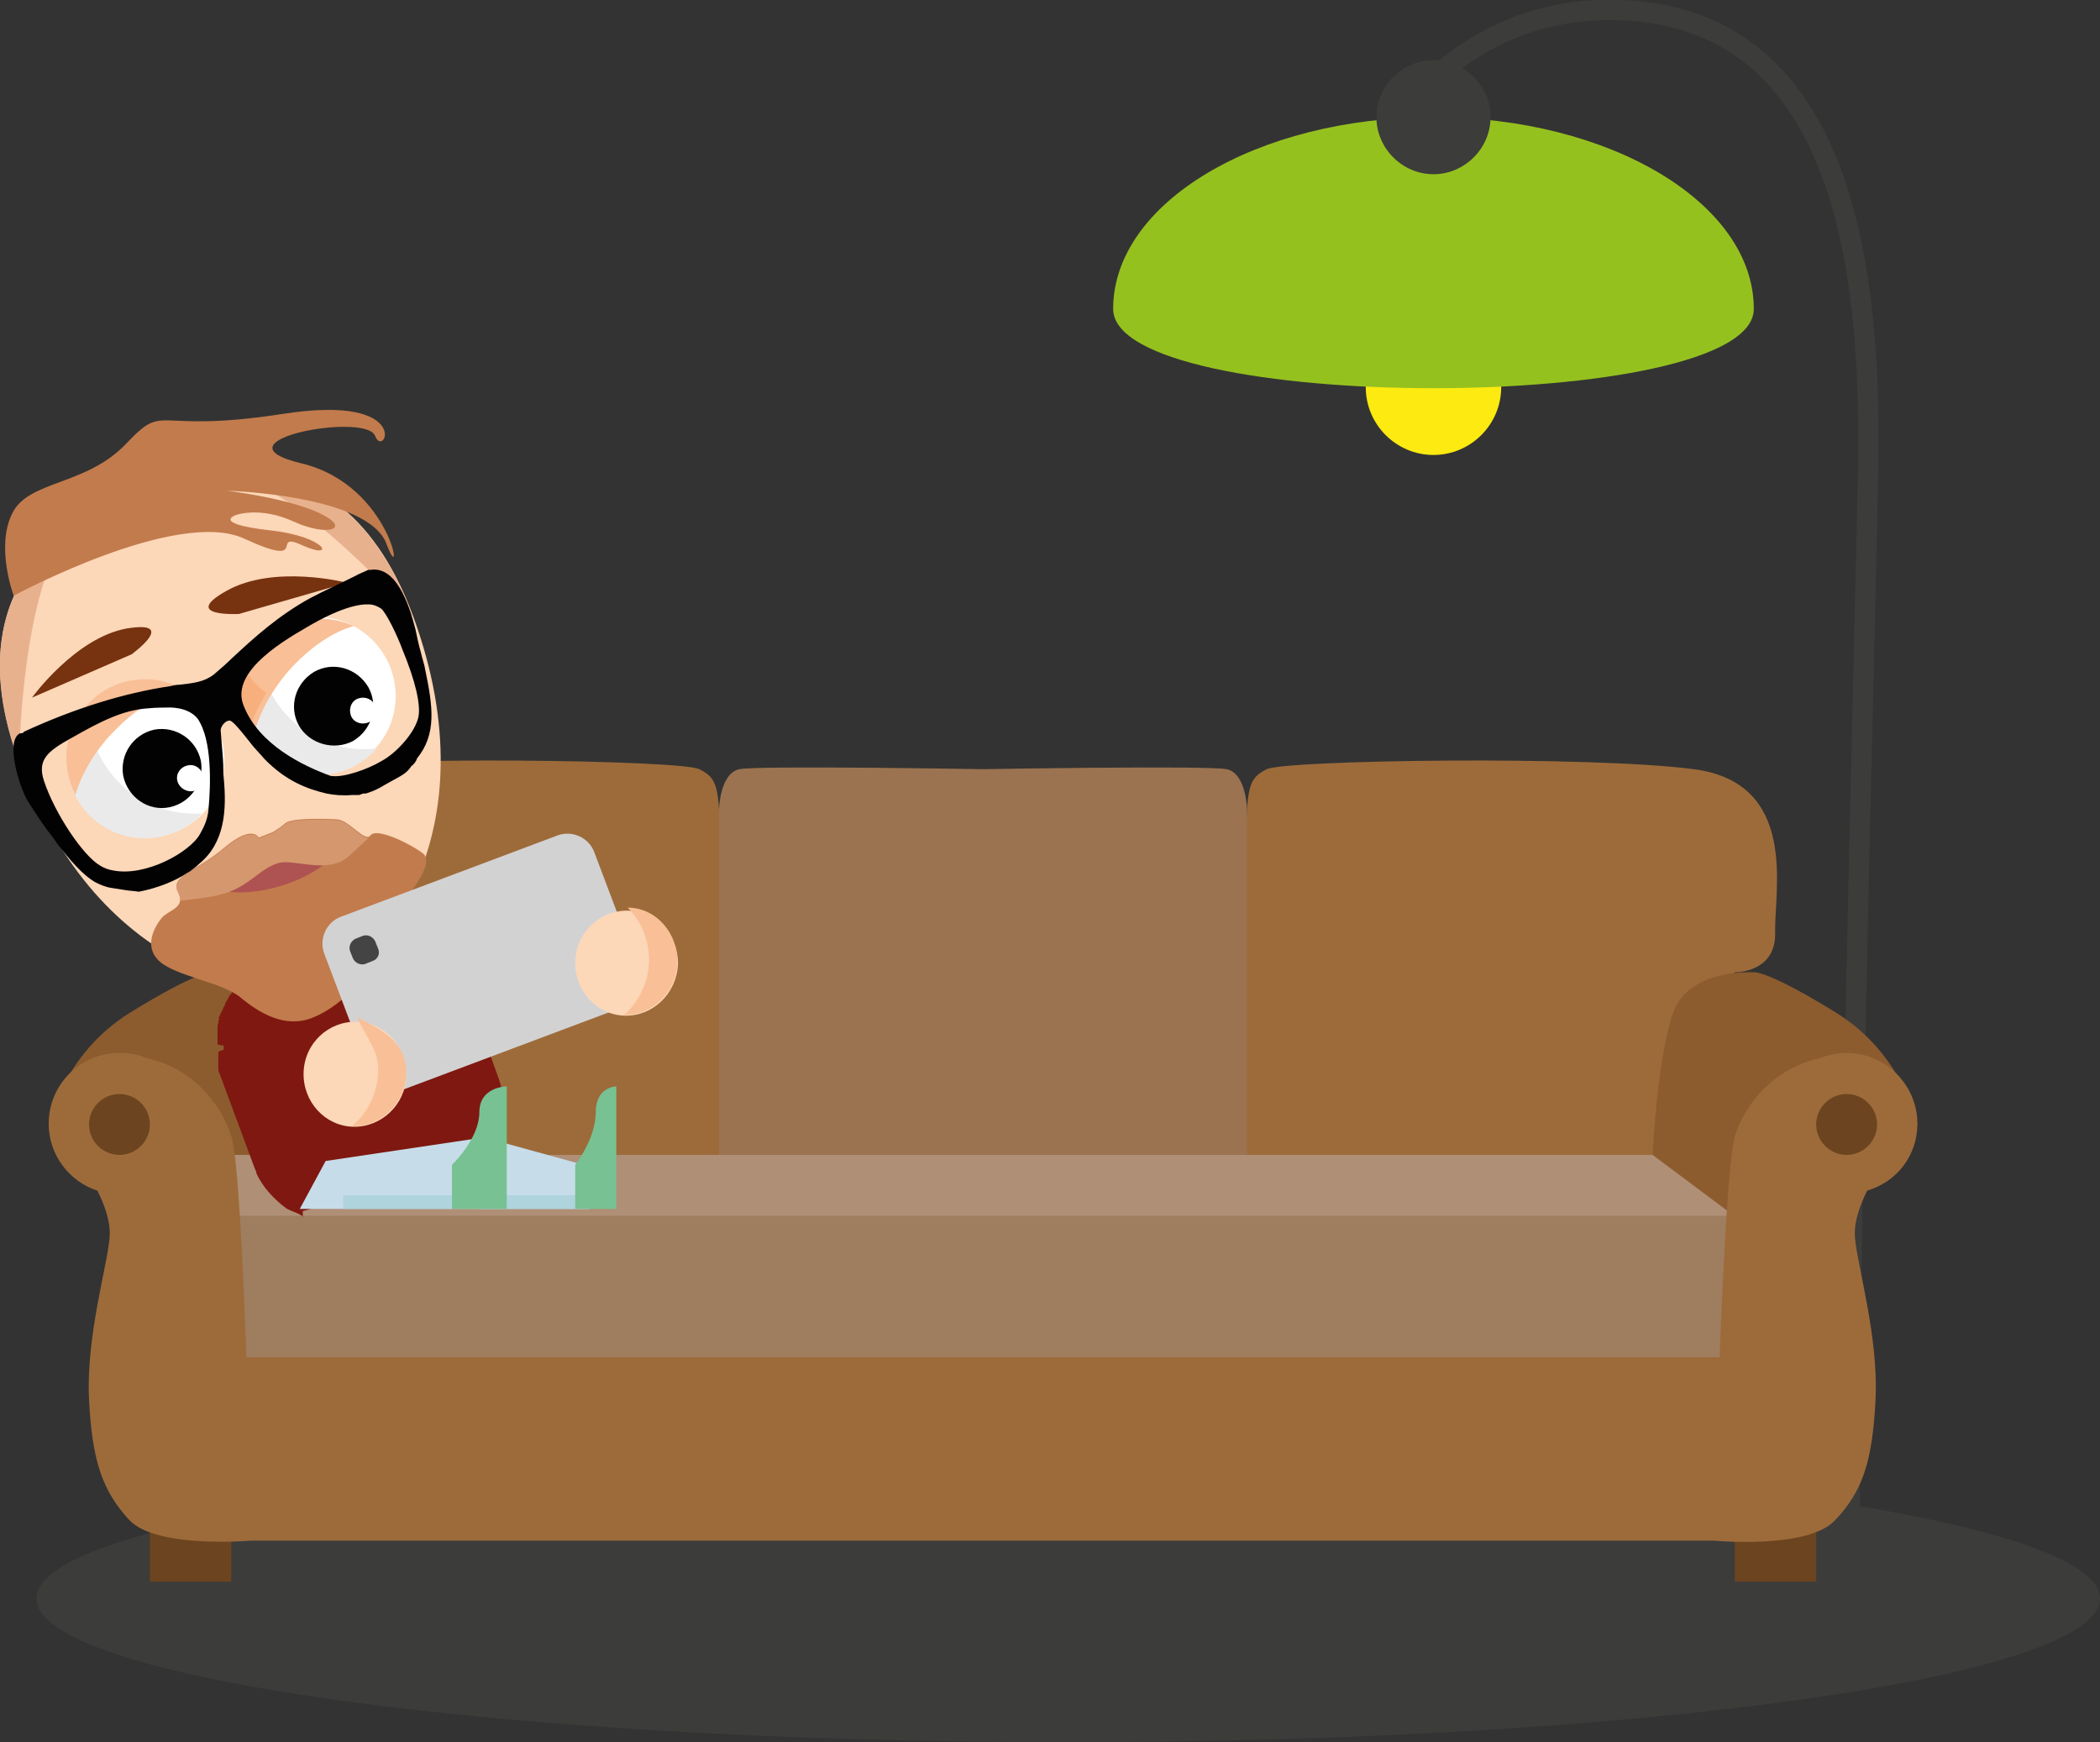
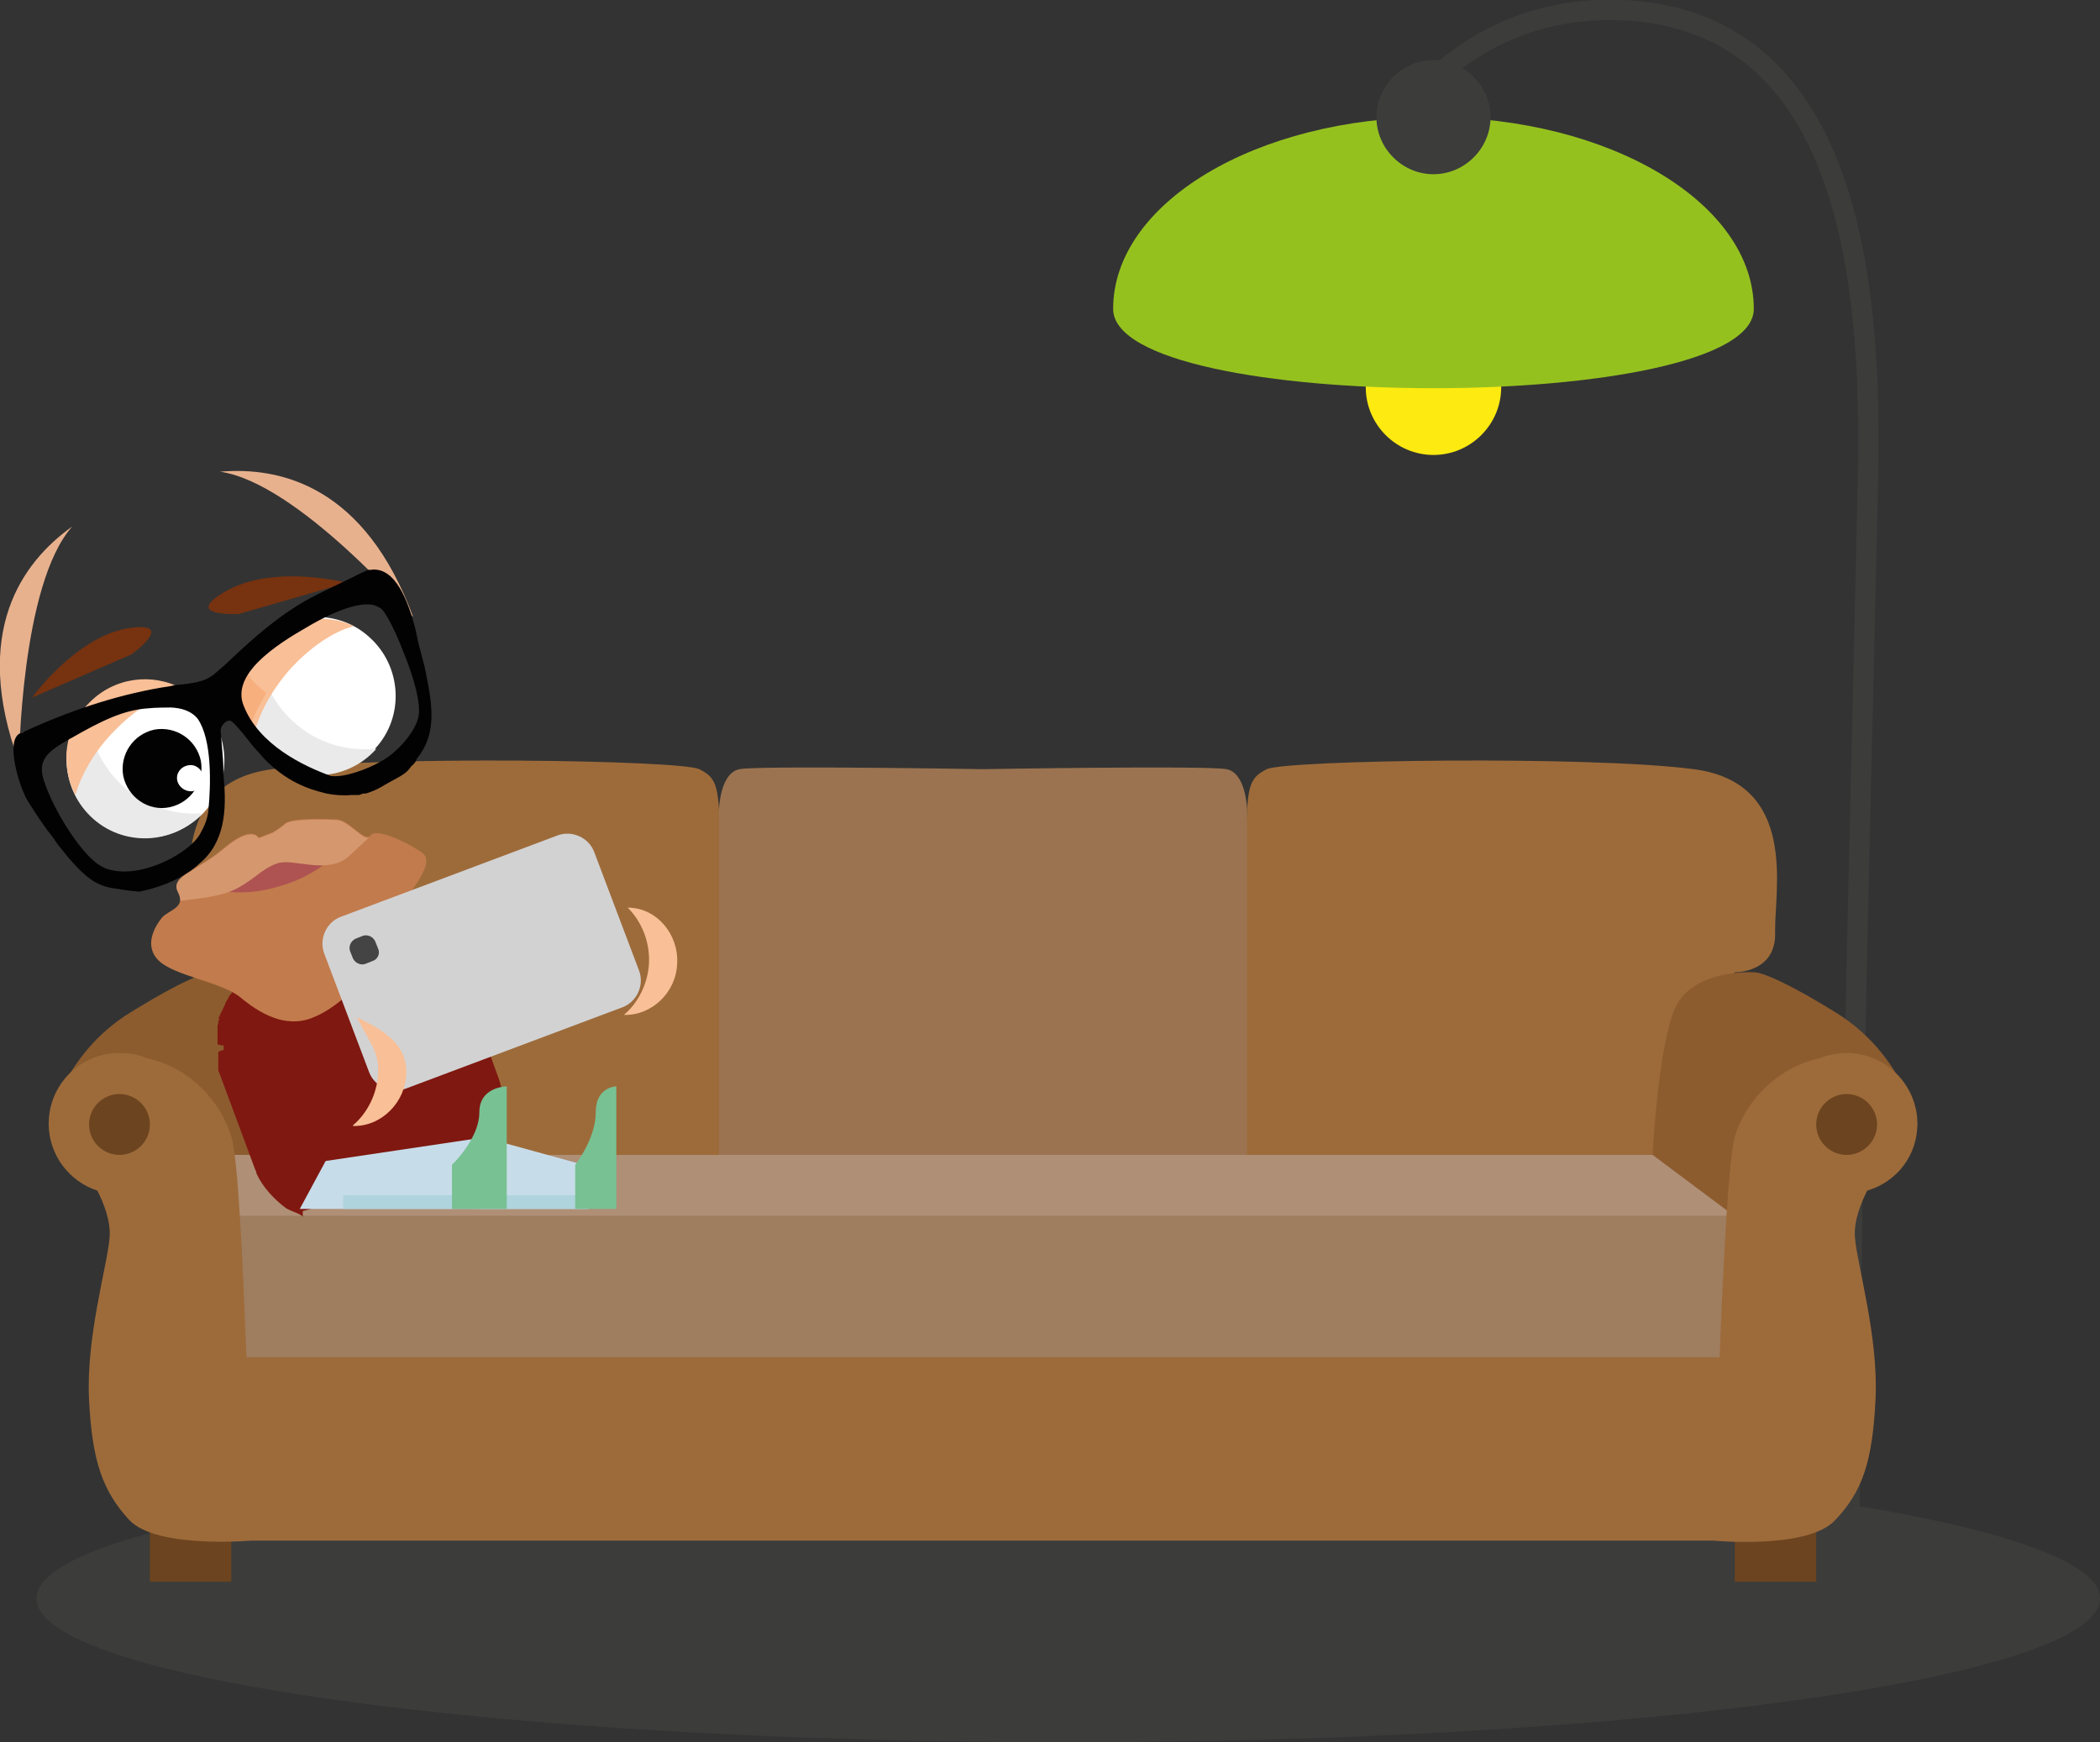
<svg xmlns="http://www.w3.org/2000/svg" xmlns:xlink="http://www.w3.org/1999/xlink" viewBox="0 0 276 229">
  <rect x="0" y="0" width="276" height="229" fill="#333333" stroke="none" />
  <style>.st0{clip-path:url(#c);fill:#3c3c3b}.st5{fill:#6c441f}.st18,.st20{clip-path:url(#a);fill:#fcd7b8}.st20{fill:#ae5351}.st21{fill:#c27b4c}.st21,.st23,.st24{clip-path:url(#a)}.st23{fill:#fff}.st24{fill:#eaeaea}.st25,.st26{clip-path:url(#a);fill:#020203}.st26{fill:#f9bf96}</style>
  <defs>
    <path id="h" d="M0 0h276v229H0z" />
  </defs>
  <clipPath id="c">
    <use xlink:href="#h" />
  </clipPath>
  <path class="st0" d="M276 210.1c0 10.4-60.7 18.9-135.6 18.9S4.8 220.6 4.8 210.1c0-10.4 60.7-18.9 135.6-18.9S276 199.7 276 210.1" />
  <path class="st0" d="M266.9 207.5c0 4.3-48.5 4.3-48.5 0s10.8-7.7 24.2-7.7c13.5 0 24.3 3.4 24.3 7.7" />
  <path d="M180.5 20.3s9.4-19 31-19c32.5 0 34.5 37.8 34 61.8-1 46-2.4 91.9-2.4 138v4.1" clip-path="url(#c)" fill="none" stroke="#3c3c3b" stroke-width="2.671" stroke-miterlimit="10" />
  <path d="M197.3 50.9c0 4.9-4 8.9-8.9 8.9s-8.9-4-8.9-8.9 4-8.9 8.9-8.9 8.9 4 8.9 8.9" clip-path="url(#c)" fill="#fcea10" />
  <path d="M230.5 40.6c0 13.9-84.2 13.9-84.2 0s18.8-25.2 42.1-25.2c23.2 0 42.1 11.3 42.1 25.2" clip-path="url(#c)" fill="#95c11f" />
  <path class="st0" d="M195.9 15.4c0 4.1-3.4 7.5-7.5 7.5s-7.5-3.4-7.5-7.5 3.4-7.5 7.5-7.5 7.5 3.4 7.5 7.5" />
  <path d="M30.4 127.8s-5.5.1-5.3-5.3c.1-5.5-3.1-19.6 10.7-21.4s53.7-1.2 56.1 0 2.7 2.2 2.7 10.7v40.1H38.4l-8-24.1z" clip-path="url(#c)" fill="#9d6b3a" />
  <path class="st5" d="M19.7 197.2h10.7v10.7H19.7z" />
  <defs>
    <path id="g" d="M0 0h276v229H0z" />
  </defs>
  <clipPath id="d">
    <use xlink:href="#g" />
  </clipPath>
  <path d="M6.4 147.8s1.8-9.2 10.7-14.7 10.7-5.3 10.7-5.3 8.6-.6 10.7 5.3 2.7 18.7 2.7 18.7l-10.7 8-24.1-12z" clip-path="url(#d)" fill="#8c5c2f" />
  <path d="M228 127.8s5.5.1 5.3-5.3c-.1-5.5 3.1-19.6-10.7-21.4s-53.7-1.2-56.1 0-2.7 2.2-2.7 10.7v40.1H220l8-24.1z" clip-path="url(#d)" fill="#9d6b3a" />
  <path fill="#af8f76" d="M129.2 151.8H27.7v13.4h203v-13.4z" />
  <path class="st5" d="M228 197.2h10.7v10.7H228z" />
  <path fill="#9f7d5f" d="M129.2 159.8H30.4v18.7H228v-18.7z" />
  <defs>
    <path id="f" d="M0 0h276v229H0z" />
  </defs>
  <clipPath id="b">
    <use xlink:href="#f" />
  </clipPath>
  <path d="M252 147.8s-1.8-9.2-10.7-14.7-10.7-5.3-10.7-5.3-8.6-.6-10.7 5.3-2.7 18.7-2.7 18.7l10.7 8 24.1-12z" clip-path="url(#b)" fill="#8c5c2f" />
  <path d="M252 147.7c0-5.1-4.2-9.3-9.3-9.3-1.3 0-2.5.3-3.6.7-5.8 1.3-9.8 5.9-11.1 10.3-.8 2.8-1.5 16.3-2 29H32.4c-.5-12.7-1.1-26.2-2-29-1.3-4.4-5.3-9.1-11.1-10.3-1.1-.5-2.3-.7-3.6-.7-5.2 0-9.3 4.2-9.3 9.3 0 4.1 2.7 7.6 6.4 8.8.8 1.6 1.8 4 1.6 6.2-.3 3.7-3.1 13-2.7 21.2s1.8 12.1 5.3 15.9c3.6 3.8 16 2.7 16 2.7h192.2s12.4 1.2 16-2.7c3.6-3.8 4.9-7.7 5.3-15.9s-2.4-17.5-2.7-21.2c-.2-2.2.8-4.6 1.6-6.2 4-1.2 6.6-4.7 6.6-8.8" clip-path="url(#b)" fill="#9d6b3a" />
  <path d="M161.2 101.1c-2.6-.5-32 0-32 0s-29.5-.5-32 0c-2.6.5-2.7 5.3-2.7 5.3v45.4h69.4v-45.4s-.1-4.8-2.7-5.3" clip-path="url(#b)" fill="#9b7350" />
  <path d="M19.7 147.8c0 2.2-1.8 4-4 4s-4-1.8-4-4 1.8-4 4-4 4 1.8 4 4m227 0c0 2.2-1.8 4-4 4s-4-1.8-4-4 1.8-4 4-4 4 1.8 4 4" clip-path="url(#b)" fill="#6c441f" />
  <path d="M61.1 129.5c-.1-.2-.1-.3-.2-.5v-.2s0-.1-.1-.1c0-.1-.1-.1-.1-.2v-.1s0-.1-.1-.1c0 0 0-.1-.1-.1 0 0 0-.1-.1-.1v-.1l-.1-.1s0-.1-.1-.1v-.1c0-.1-.1-.1-.1-.1s0-.1-.1-.1l-.1-.1s0-.1-.1-.1l-.1-.1s0-.1-.1-.1l-.1-.1s0-.1-.1-.1c0 0 0-.1-.1-.1l-.1-.1-.1-.1-.1-.1c0-.1-.1-.1-.1-.2v-.1l-.1-.1-.1-.1-.1-.1-.1-.1-.1-.1-.1-.1-.1-.1-.1-.1H58l-.1-.1-.2-.2-.1-.1-.1-.1s-.1 0-.1-.1c0 0-.1 0-.1-.1-.1 0-.1-.1-.2-.1l-.1-.1s-.1 0-.1-.1c0 0-.1 0-.1-.1-.1 0-.1-.1-.2-.1-.1-.1-.2-.1-.2-.2 0 0-.1-.1-.2-.1 0 0-.1-.1-.2-.1s-.2-.1-.2-.1c-.1 0-.1-.1-.2-.1s-.1-.1-.2-.1-.1 0-.2-.1c-.1 0-.1 0-.2-.1-.1 0-.1 0-.2-.1-.1 0-.1-.1-.2-.1h-.1c-.1 0-.1 0-.2-.1-.1 0-.2-.1-.4-.1-.1 0-.1 0-.2-.1-.1 0-.1 0-.2-.1-.1 0-.1 0-.2-.1-.1 0-.2-.1-.3-.1h-.5c-.1 0-.2-.1-.3-.1s-.2-.1-.3-.1h-.1c-.1 0-.2 0-.3-.1-.1 0-.3-.1-.4-.1h-.3c-.1 0-.3 0-.4-.1h-1.5c-.1 0-.2-.3-.3-.3s-.2-.3-.3-.3-.3.3-.4.3-.2.1-.4.1c-.1 0-.3.1-.4.1h-2c-.1 0-.3 0-.4.1-.1 0-.3 0-.4.1-.1 0-.3.1-.4.1-1.2.2-2.4.6-3.7 1-1.2.5-2.4 1-3.4 1.6-.1.1-.3.1-.4.2s-.2.1-.3.2-.2.1-.3.2-.2.1-.3.2-.2.1-.3.2-.2.2-.3.2c-.1.1-.2.2-.3.2-.1.1-.2.2-.3.2-.1.1-.2.2-.3.2-.1.1-.2.2-.3.2l-.3.3-.2.2-.2.2-.1.1c-.1.1-.1.1-.2.1l-.3.3-.3.3c-.1.1-.1.2-.2.2-.1.1-.2.2-.2.3l-.1.1-.1.1c-.1.1-.2.2-.2.3l-.2.2-.1.1c-.1.1-.1.2-.2.3s-.1.2-.2.3l-.1.1v.2s0 .1-.1.1c-.1.1-.1.2-.2.2 0 .1-.1.1-.1.2s-.1.1-.1.2-.1.1-.1.2c-.1.1-.1.2-.2.3 0 .1-.1.1-.1.2v.1c0 .1-.1.1-.1.2s-.1.1-.1.2-.1.1-.1.2 0 .1-.1.2c0 .1 0 .1-.1.2 0 .1 0 .1-.1.2 0 .1-.1.2-.1.2v.2c-.3.1-.1.2-.1.3v.1c0 .1 0 .1-.1.2v.3c0 .1 0 .1-.1.2v2.6s.4 0 .4.1h.4v.6l-.4.1-.2.1-.1.1v2.4c.1.2.1.3.2.5l4.6 12.4c.1.2.2.4.2.6.8 1.8 2.3 3.4 3.9 4.6.6.4 2.2.8 2.2 1.2v-1.3h-.4v.6l3.2-.9 3.2-1 3.2-1.1 3.2-1.2 3.2-1.2 3.2-1.2 3.2-1.2 3.2-1.1v.1-.2c0-.7.6-1.4.8-2.2.5-2 .5-4-.1-5.9-.1-.2-.1-.4-.2-.6l-4.4-12.1z" clip-path="url(#b)" fill="#7f1810" />
  <path fill="#c7dce9" d="M42.8 152.6l-3.4 6.3h38v-5.6l-13.8-3.8z" />
  <path d="M45.1 157.1h14.4v1.8H45.1zm17.9 0h14.4v1.8H63z" fill="#afd4dd" />
  <defs>
    <path id="e" d="M0 0h276v229H0z" />
  </defs>
  <clipPath id="a">
    <use xlink:href="#e" />
  </clipPath>
  <path d="M59.4 153.1s3.6-3.4 3.6-6.9c0-3.4 3.6-3.4 3.6-3.4v16.1h-7.2v-5.8zm16.2 0s2.7-3.4 2.7-6.9c0-3.4 2.7-3.4 2.7-3.4v16.1h-5.4v-5.8z" clip-path="url(#a)" fill="#78c193" />
-   <path class="st18" d="M18.9 64.7S-8.2 71 2.5 100.1s33.7 31.7 40.2 29.3S65 110.2 54.3 81C43.6 51.9 18.9 64.7 18.9 64.7" />
  <path d="M9.5 69.2c-6.6 4.7-13.3 13.9-7 31 0 0 .2-23.4 7-31M28.9 62c8.1-.7 19.1 2 25.4 19.1 0 0-15.2-17.7-25.4-19.1" fill="#e8b18e" clip-path="url(#a)" />
  <path class="st20" d="M27.5 117.1l19.4-7.2s-2 4.4-8.5 6.8c-6.4 2.4-10.9.4-10.9.4" />
  <path class="st21" d="M34 110.1s-.8-1.8-4.5 1.3c-3.6 3.1-7.2 3.7-6.1 5.8s-1.2 2.4-2.1 3.4c-.9 1.1-2.5 3.7-.4 5.7s8.3 2.8 10.7 4.8 5.8 4.1 9.4 2.7 6.2-4.6 7.6-6 2.4-4.4 3.3-7 5.7-7.2 3.6-8.7-6.1-3.3-6.8-2.3-2.8-2-4.4-2.1-6-.2-6.8.5-1.7 1.2-1.7 1.2l-1.8.7z" />
  <path class="st20" d="M25.8 116.1l19.9-5.8s-2.3 4.3-9 6.2c-6.6 2-10.9-.4-10.9-.4" />
  <path d="M23.7 118.4c2.3-.3 5.3-.5 7.4-1.6 2.6-1.4 3.3-2.6 5.3-3.3 2-.8 6.7 1.6 9.5-1 1-.9 1.8-1.7 2.6-2.4-.9.3-2.7-2.2-4.2-2.3-1.6-.1-6-.2-6.8.5s-1.7 1.2-1.7 1.2l-1.8.7s-.8-1.8-4.5 1.3-7.2 3.7-6.1 5.8c.2.4.3.8.3 1.1" clip-path="url(#a)" fill="#d5976e" />
  <path class="st23" d="M12 107.3c-4.1-3.9-4.3-10.5-.3-14.6 3.9-4.1 10.5-4.3 14.6-.3s4.3 10.5.3 14.6c-4 4-10.5 4.2-14.6.3" />
  <path class="st24" d="M11.6 92.6s.1 0 0 0c-.1 3.8 1.3 7.6 4.3 10.5 3 2.8 6.9 4.1 10.7 3.8l-.1.1c-3.9 4.1-10.5 4.3-14.6.3s-4.2-10.5-.3-14.7" />
  <path class="st25" d="M16.2 102c-.5-2.8 1.3-5.5 4.1-6.1 2.8-.5 5.5 1.3 6.1 4.1.5 2.8-1.3 5.5-4.1 6.1s-5.5-1.3-6.1-4.1" />
  <path class="st23" d="M23.3 102.6c-.2-.9.4-1.8 1.4-2 .9-.2 1.8.4 2 1.4.2.9-.4 1.8-1.4 2-.9.1-1.8-.5-2-1.4m11.4-3.5c-4.2-3.8-4.6-10.4-.7-14.6 3.8-4.2 10.4-4.6 14.6-.7 4.2 3.8 4.6 10.4.7 14.6-3.8 4.2-10.4 4.5-14.6.7" />
  <path class="st24" d="M34 84.5c0 3.8 1.5 7.6 4.6 10.4s7 3.9 10.8 3.5v.1c-3.8 4.2-10.4 4.6-14.6.7-4.3-3.9-4.7-10.5-.8-14.7" />
-   <path class="st25" d="M39.3 95.4c-1.4-2.5-.5-5.6 2-7.1 2.5-1.4 5.6-.5 7.1 2 1.4 2.5.5 5.6-2 7.1-2.5 1.3-5.7.4-7.1-2" />
  <path class="st23" d="M46.1 94c-.3-.9.1-1.9 1-2.2s1.9.1 2.2 1-.1 1.9-1 2.2-1.9-.1-2.2-1" />
  <path class="st26" d="M15.1 96c-2.7 2.7-4.4 5.8-5.2 8.5-2-3.9-1.5-8.8 1.8-12.1 3.3-3.4 8.3-4 12.2-1.9-2.7.7-6 2.6-8.8 5.5M38 88.1c-2.5 2.9-4.1 6-4.7 8.8-2.2-3.8-1.9-8.7 1.1-12.1 3.1-3.5 8.1-4.4 12.1-2.5-2.7.7-5.8 2.8-8.5 5.8" />
  <path d="M34.4 90.6c.2.2.4.3.6.5-1.2 2-2.1 3.9-2.4 5.8-1.7-2.8-1.9-6.3-.6-9.3.5 1.1 1.3 2.1 2.4 3" clip-path="url(#a)" fill="#f7af7e" />
  <path d="M81.8 132.4l-28.5 10.7c-1.9.7-4.1-.3-4.8-2.2l-5.9-15.6c-.7-1.9.3-4.1 2.2-4.8l28.5-10.7c1.9-.7 4.1.3 4.8 2.2l5.9 15.6c.7 1.9-.3 4.1-2.2 4.8" clip-path="url(#a)" fill="#d2d2d3" />
  <path d="M49 126.3l-1 .4c-.6.2-1.3-.1-1.6-.7l-.4-1c-.2-.6.1-1.3.7-1.6l1-.4c.6-.2 1.3.1 1.6.7l.4 1c.3.7-.1 1.4-.7 1.6" clip-path="url(#a)" fill="#454444" />
-   <path class="st18" d="M89.1 126.8c.1-3.8-2.8-7-6.5-7.1s-6.9 2.8-7 6.7c-.1 3.8 2.8 7 6.5 7.1s6.8-2.9 7-6.7" />
  <path class="st26" d="M82.5 119.3c1.8 1.8 2.9 4.4 2.8 7.2-.1 2.7-1.4 5.3-3.3 6.9 3.7.1 6.9-3 7-6.8.2-3.8-2.7-7.3-6.5-7.3" />
-   <path class="st18" d="M53.4 141.4c.1-3.8-2.8-7-6.5-7.1s-6.9 2.8-7 6.7c-.1 3.8 2.8 7 6.5 7.1s6.9-2.9 7-6.7" />
  <path class="st26" d="M46.9 133.7c1.8 3.6 2.9 4.5 2.8 7.3-.1 2.7-1.4 5.3-3.3 6.9v.1c3.7.1 6.9-3.1 7-6.9s-2.8-5.6-6.5-7.4" />
  <path d="M45.6 76.6s-9.6-2.5-15.9 1.1c-6 3.4 1.7 3 1.7 3l14.2-4.1zM4.2 91.7s5.7-7.9 12.5-9.1c6.8-1.1.6 3.4.6 3.4L4.2 91.7z" fill="#77320f" clip-path="url(#a)" />
-   <path class="st21" d="M1.8 78.3s21.5-11.6 30.3-7.5c8.9 4.1 3.2-1.2 7.7.9 4.4 2 3.2-1.2-4.4-2-7.7-.9-4.4-2-4.4-2s3.2-1.2 7.7.9c4.4 2 7.7.9 3.2-1.2-4.4-2-12.1-2.9-12.1-2.9s18.6.5 21 7 .9-7.7-11.2-10.6 8.5-6.8 9.7-3.6 5.3-5.6-12.1-2.9-15.3-1.7-20.6 3.9-12.9 4.8-15 9.2c-2.2 4.4.2 10.8.2 10.8" />
  <path class="st25" d="M55 94.2c-.4 2-2.8 4.7-4.8 5.8-2 1.2-5.1 2.2-6.5 2h-.2c-3.6-1.3-9.5-4.1-11.5-9.3-1.6-4.1 4.2-7.9 8.4-10.3 1.5-.9 6-3.4 8.6-2.9.4.1.8.3 1.1.5.7.6 2.1 3.5 2.8 5.4 1.7 4.1 2.4 7.2 2.1 8.8m-27.6 12.2c-.1 1.3-.6 2.3-1.1 3.2-1.3 2.4-7.2 5.7-11.5 4.8-.6-.1-1.1-.3-1.6-.6-2.3-1.3-6-6.9-7.4-11.1-1-2.9.6-4 3.4-5.6l.2-.1c4-2.3 6.9-3.7 10.1-3.9.8-.1 2.5-.1 2.5-.1s2.7-.2 4 1.5c1.9 2.8 1.7 8.7 1.4 11.9m21.3-31.5h-.3c-.6.3-1.2.5-1.7.8-2 1-4 1.9-5.9 2.9-4.2 2.3-7.4 5.2-10.4 8-.6.6-1.3 1.2-2 1.8-1.4 1.3-3.2 1.4-4.8 1.6-.4 0-.9.1-1.3.2-6 .9-12.5 2.9-19.2 6v.1l-.4.1h-.1c-1.9 1-.1 6.9 1 8.8 1 1.6 1.6 2.5 2.6 3.9.5.6 1 1.3 1.4 1.9 1.5 1.9 3.2 4 5 5 .6.3 1.3.6 2 .7.6.1 1.3.2 1.9.3s1.1.1 1.7.2h.1c2.5-.5 4.7-1.4 6.2-2.4.2-.1.3-.2.5-.3.4-.3.7-.5 1.1-.9 3.5-2.8 3.7-7.2 3.3-11.4-.1-.7 0-1.4-.1-2.5-.2-2.5-.2-2.5-.3-3.7 0 0 0-.7.8-1.2.5-.1.4-.6 3 2.7.5.7 1.5 1.7 1.9 2.2 2.9 3 5.7 4 8.2 4.6 1 .2 2.1.3 3.3.2h1c.5-.2.5-.2.7-.2h.2c1.2-.4 1.3-.5 1.9-.8.3-.2.7-.4 1.4-.8 1.7-.9 2.1-1.2 2.6-1.9 0-.1.1-.1.2-.2.2-.2.5-.5.6-.9 2.6-3.2 2.1-6.8 1.1-11.6-.1-.7-.4-1.5-.6-2.4-.3-1-.5-2.1-.7-3-.9-3.5-2.6-8.3-5.9-7.8" />
</svg>